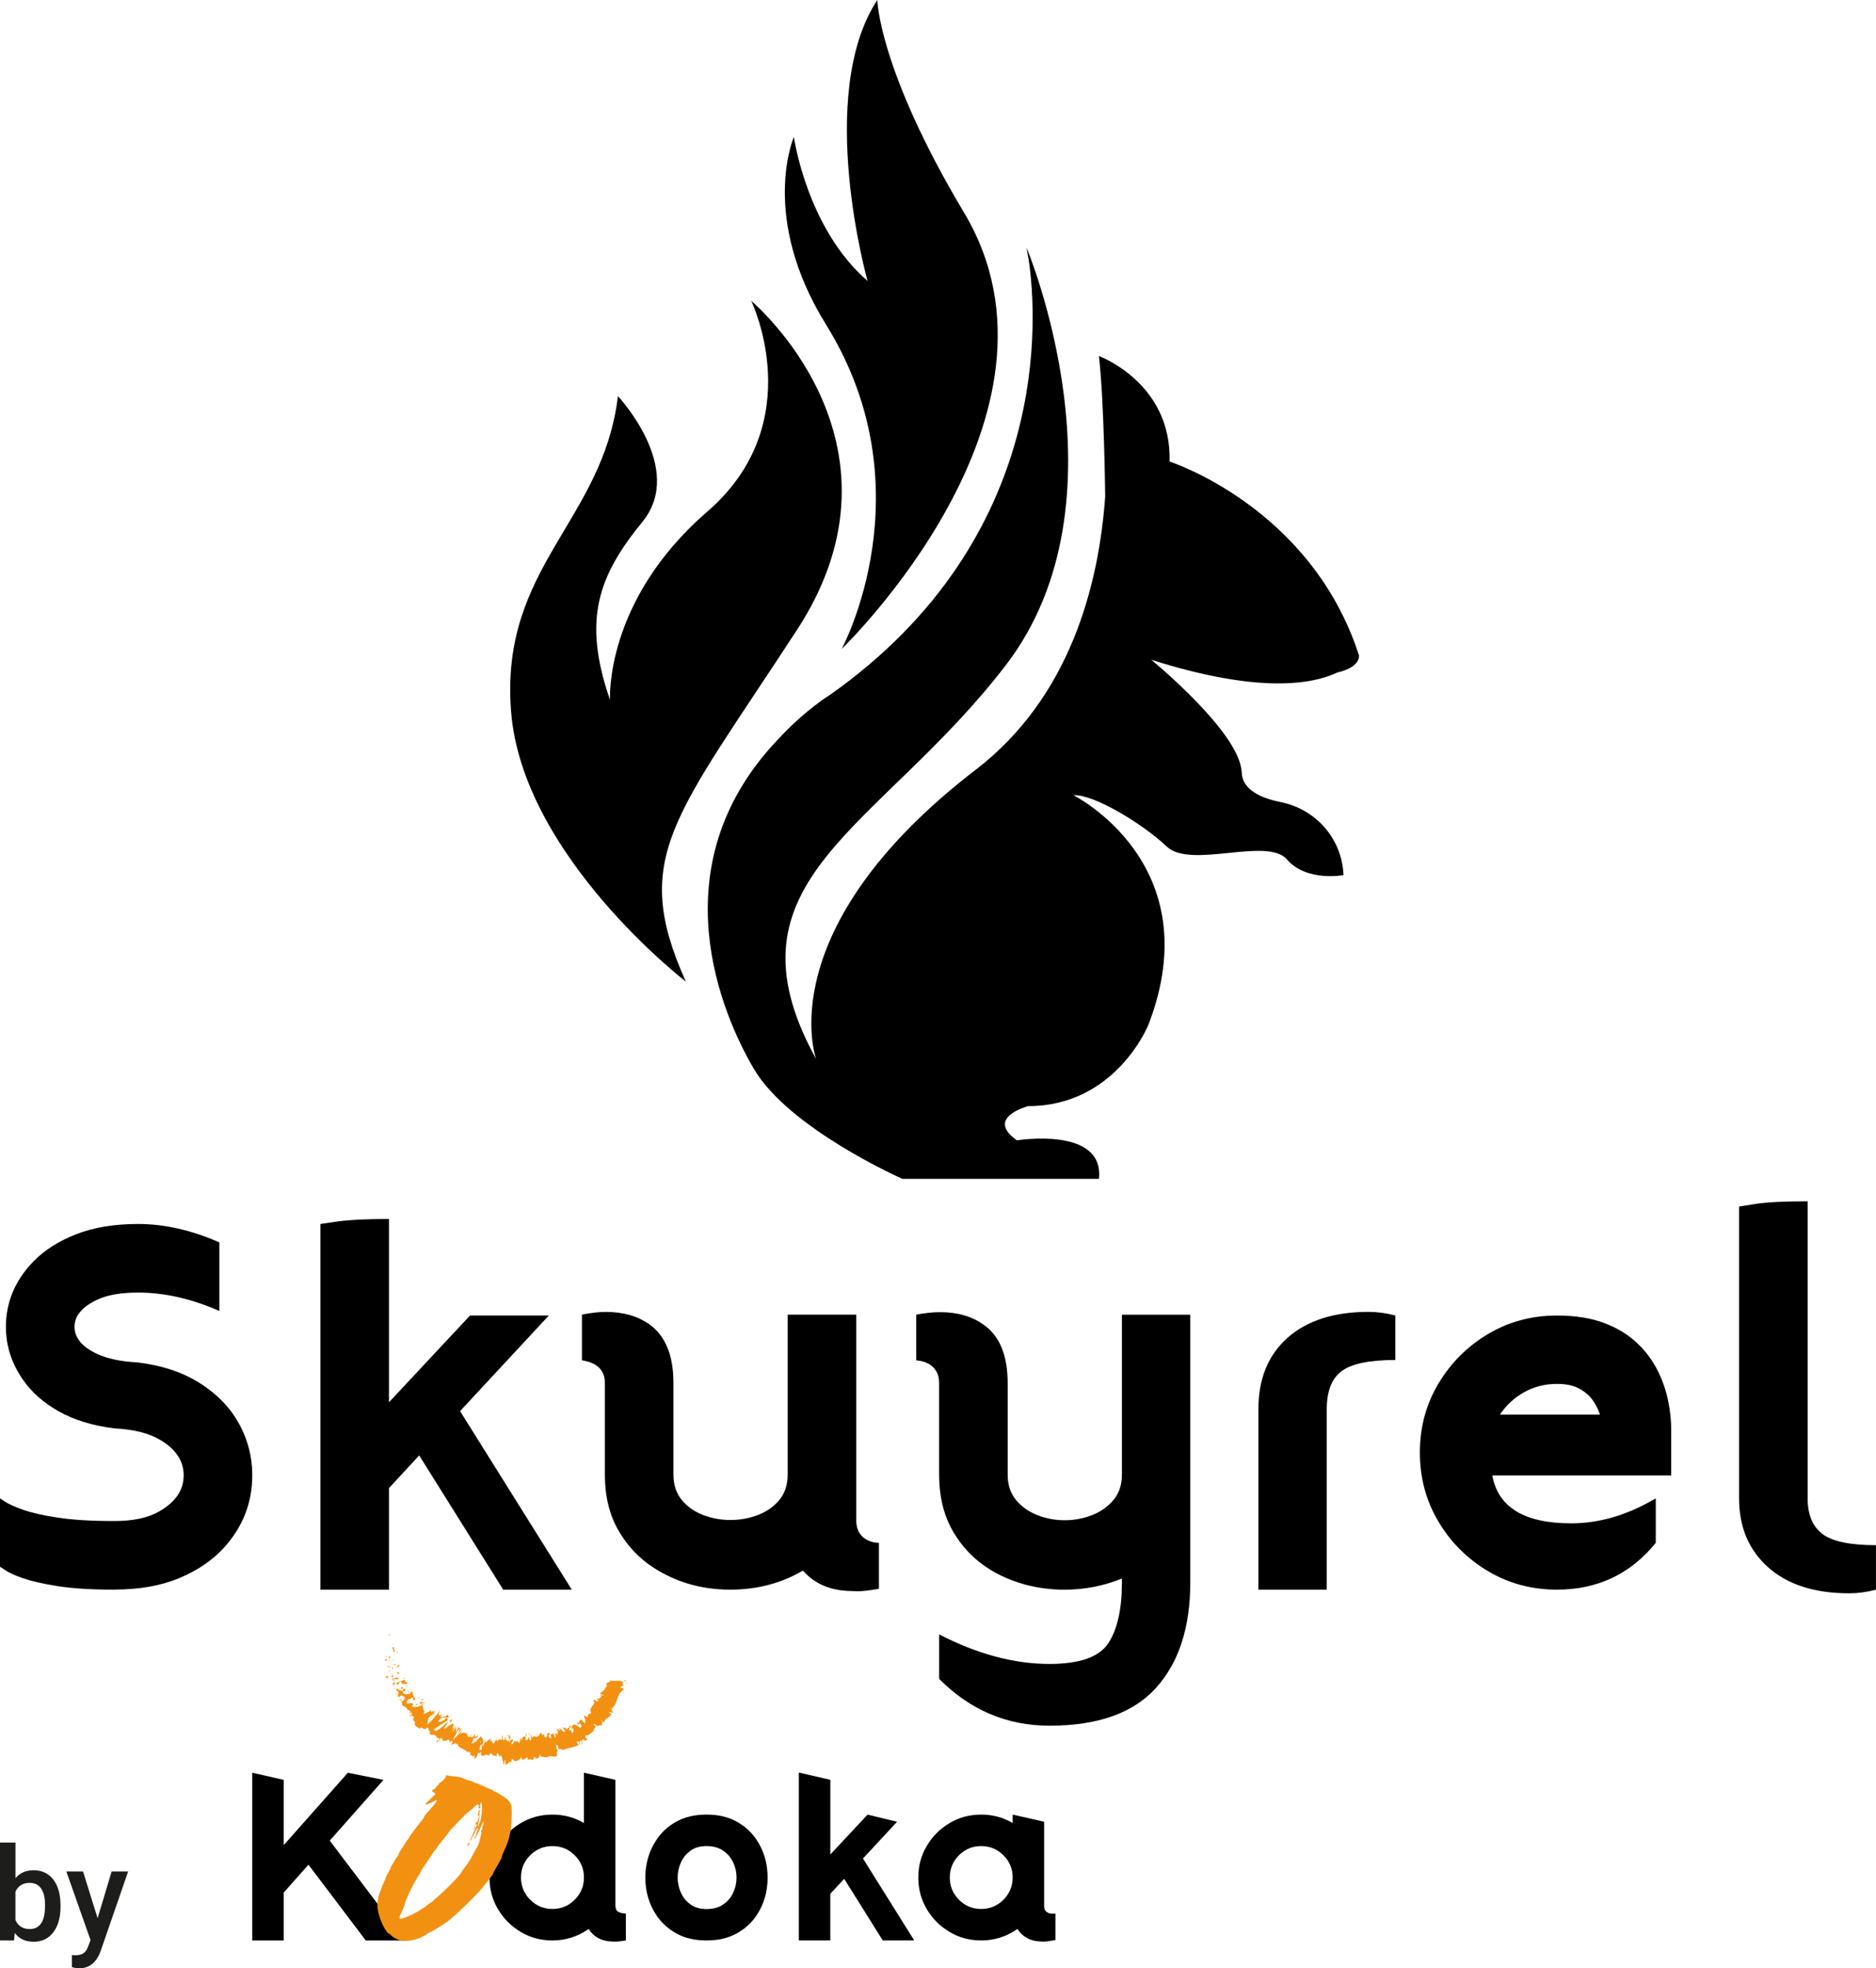
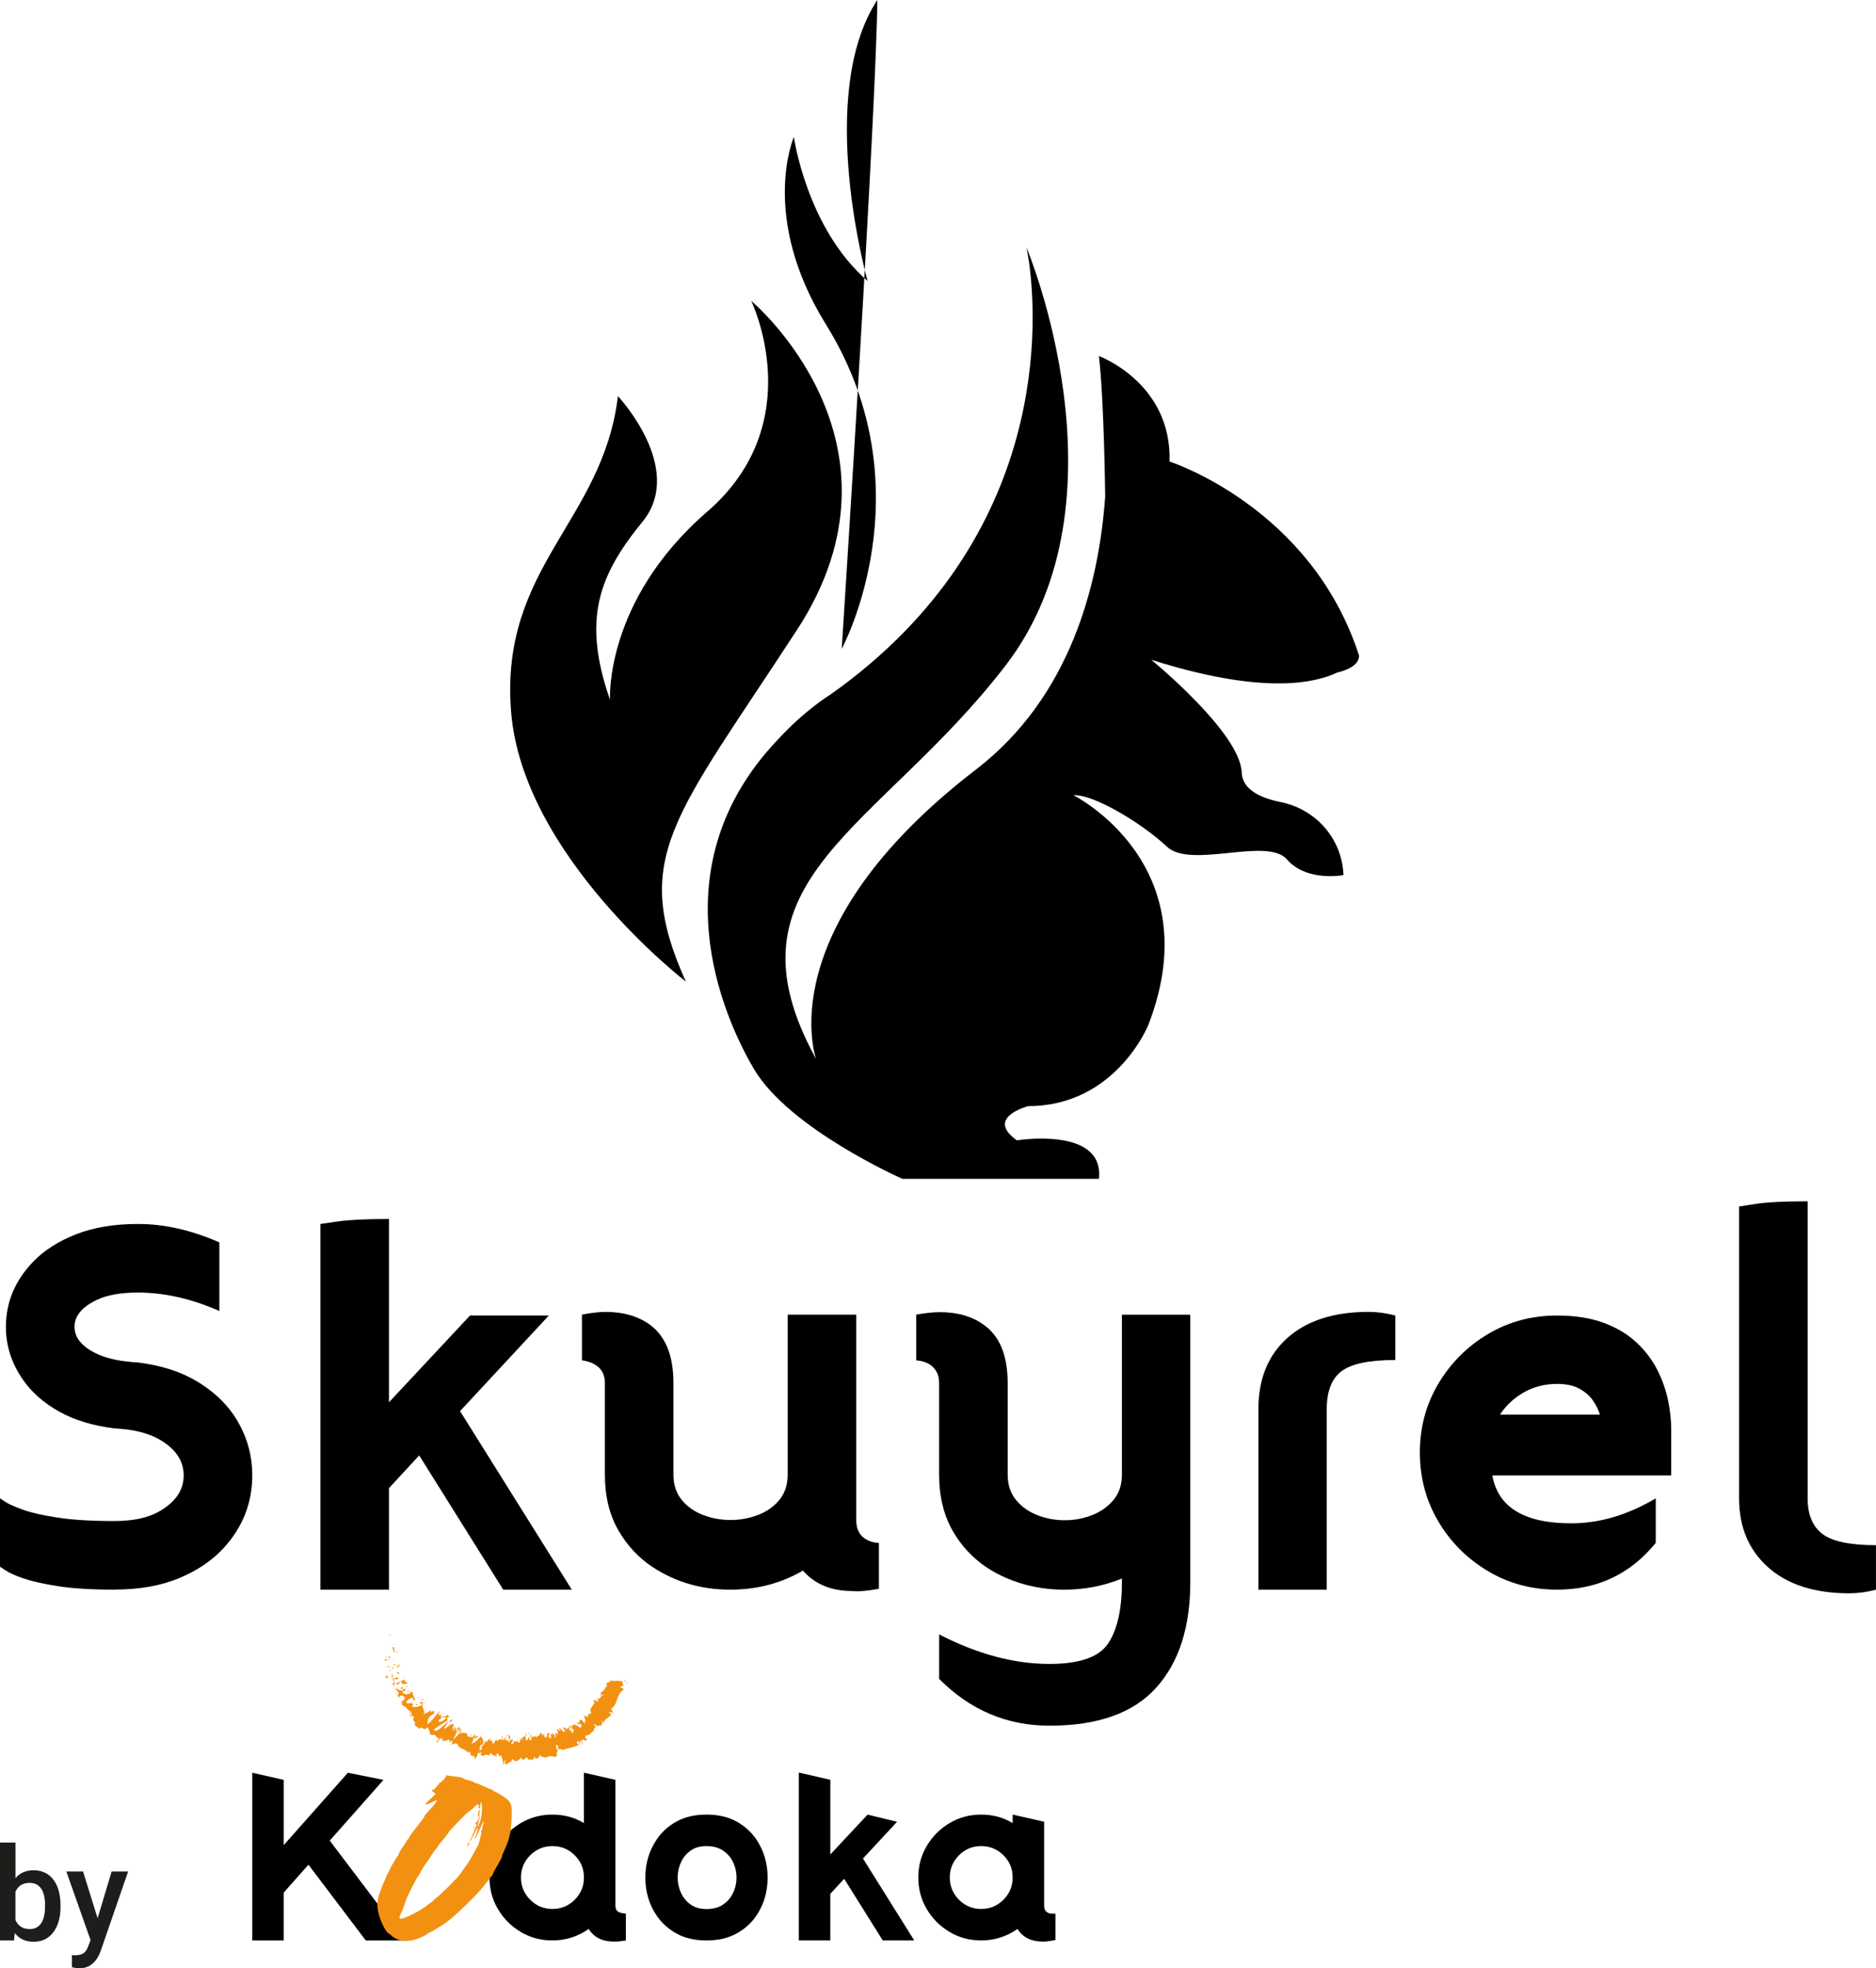
<svg xmlns="http://www.w3.org/2000/svg" id="Calque_1" data-name="Calque 1" viewBox="0 0 539.28 565.68">
  <defs>
    <style>
      .cls-1 {
        fill: #1d1d1b;
      }

      .cls-2 {
        fill: #f29111;
      }
    </style>
  </defs>
  <g>
    <g>
      <path d="M384.55,193.24s0,0,0,0c0,0,6.24-1.23,6.12-4.85-13.78-42.7-54.46-55.74-54.46-55.74.63-22.68-20.32-30.33-20.32-30.33,1.51,12.56,1.81,40.44,1.81,40.44v-.04c-1.84,25.61-10.16,57.71-37.17,78.46-59.74,45.9-45.92,83.2-45.92,83.2-28.45-51.64,17.88-65.58,54.46-113.12,36.58-47.54,6.03-120.08,6.03-120.08.22,1.2.42,2.38.62,3.55,2.3,15.62,7.18,79.48-56.97,124.86,0,0-7.25,4.36-15.16,12.97-34.73,36.49-15.91,79.34-6.85,94.68,10.16,17.21,42.67,31.56,42.67,31.56h56.49c1.63-15.16-23.57-11.07-23.57-11.07-9.35-6.56,3.25-9.84,3.25-9.84,25.2,0,34.54-23.36,34.54-23.36,17.88-46.31-21.54-65.98-21.54-65.98,5.69-.41,19.91,8.2,26.82,14.75s28.85-2.87,34.54,3.69c5.69,6.56,16.26,4.51,16.26,4.51l-.03-.54c-.62-10.19-8.09-18.45-18.02-20.44-5.86-1.18-11.03-3.61-11.21-8.53-.41-11.48-26.01-32.38-26.01-32.38,30.79,9.77,46.24,7.14,53.61,3.62Z" />
      <path d="M229.13,181c35.22-54.1-13.19-94.54-13.19-94.54,0,0,17.05,34.91-12.63,60.59-29.68,25.68-27.95,54.1-27.95,54.1-8.13-23.36-3.12-35.93,9.35-51.23,12.46-15.3-7.08-36.07-7.08-36.07-4.33,36.07-33.97,49.04-30.72,90.58s50.24,77.67,50.24,77.67c-16.09-35.78-3.25-47,31.97-101.1Z" />
-       <path d="M241.97,186.48s69.92-67.27,35.14-125.41C252.6,20.08,252.19,0,252.19,0c-17.88,27.32-2.8,80.74-2.8,80.74-17.52-15.16-21.18-41.39-21.18-41.39,0,0-10.01,22.93,9.26,53.96,29.35,47.27,4.5,93.17,4.5,93.17Z" />
+       <path d="M241.97,186.48C252.6,20.08,252.19,0,252.19,0c-17.88,27.32-2.8,80.74-2.8,80.74-17.52-15.16-21.18-41.39-21.18-41.39,0,0-10.01,22.93,9.26,53.96,29.35,47.27,4.5,93.17,4.5,93.17Z" />
    </g>
    <g>
      <path d="M32.83,456.86c-6.57,0-11.99-.34-16.25-1.01-4.26-.67-7.6-1.44-10.02-2.28-2.41-.85-4.1-1.62-5.06-2.32l-1.5-.98v-19.65l1.5.98c.96.65,2.64,1.41,5.06,2.28,2.41.87,5.75,1.63,10.02,2.28,4.26.65,9.68.98,16.25.98,5.35,0,9.62-.89,12.79-2.68,4.79-2.7,7.18-6.18,7.18-10.44s-2.39-7.75-7.18-10.44c-3.18-1.78-7.44-2.81-12.79-3.07-6.22-.78-11.52-2.4-15.89-4.86-4.37-2.46-7.8-5.47-10.28-9.04-3.31-4.7-4.96-9.79-4.96-15.27,0-7.09,2.63-13.36,7.9-18.8,3.13-3.22,7.21-5.82,12.24-7.8,5.03-1.98,10.98-2.97,17.85-2.97,7.57,0,15.36,1.76,23.37,5.29v19.71c-8.01-3.52-15.8-5.29-23.37-5.29-4.87,0-8.77.67-11.68,2.02-4.39,2.05-6.59,4.66-6.59,7.83s2.2,5.79,6.59,7.83c2.92,1.35,6.81,2.15,11.68,2.41,6.57.83,12.15,2.6,16.74,5.32,4.59,2.72,8.21,6.04,10.87,9.95,3.48,5.27,5.22,10.99,5.22,17.17,0,7.88-2.72,14.82-8.16,20.82-3.31,3.61-7.58,6.52-12.83,8.71-5.24,2.2-11.48,3.3-18.7,3.3Z" />
      <path d="M164.36,456.86h-19.71l-24.15-38.58-8.68,9.4v29.18h-19.71v-105.09l4.89-.72c3.31-.48,8.25-.72,14.82-.72v52.67l23.3-24.93h22.65l-25.52,27.48,32.11,51.3Z" />
      <path d="M246.27,457.32l-1.7-.07c-5.83-.09-10.42-2.05-13.77-5.87-6.22,3.66-13.18,5.48-20.89,5.48-8.18,0-15.54-2.11-22.06-6.33-4.18-2.7-7.55-6.29-10.12-10.77-2.57-4.48-3.85-9.81-3.85-15.99v-26.3c0-3.66-2.2-5.83-6.59-6.53v-13.12c2.61-.52,4.89-.78,6.85-.78,5.05,0,9.27,1.22,12.66,3.66,4.53,3.31,6.79,8.9,6.79,16.78v26.3c0,2.92.79,5.34,2.38,7.28,1.59,1.94,3.63,3.38,6.14,4.34,2.5.96,5.12,1.44,7.87,1.44s5.37-.48,7.9-1.44c2.52-.96,4.58-2.4,6.17-4.34,1.59-1.94,2.38-4.36,2.38-7.28v-45.95h19.71v59.07c0,3.13,1.41,5.18,4.24,6.14.65.22,1.41.35,2.28.39v13.18c-2.65.48-4.79.72-6.4.72Z" />
      <path d="M342.16,454.77c0,12.92-3.27,23.02-9.82,30.29-6.55,7.27-16.76,10.9-30.65,10.9-12.23,0-22.8-4.48-31.72-13.45v-12.79c10.97,5.66,21.54,8.49,31.72,8.49,8.7,0,14.35-2,16.94-6,2.59-4,3.88-9.81,3.88-17.43v-1.11c-5.27,2.13-10.79,3.2-16.58,3.2-3.79,0-7.51-.48-11.16-1.44-9.97-2.74-17.12-8.25-21.48-16.51-2.22-4.31-3.33-9.35-3.33-15.14v-26.24c0-1.35-.24-2.44-.72-3.26-1.04-1.96-3-3.07-5.87-3.33v-13.12c2.61-.48,4.89-.72,6.85-.72,5.05,0,9.25,1.22,12.6,3.66,4.57,3.22,6.85,8.81,6.85,16.78v26.24c0,2.92.79,5.34,2.38,7.28,1.59,1.94,3.63,3.39,6.14,4.37,2.5.98,5.12,1.47,7.87,1.47s5.36-.49,7.87-1.47c2.5-.98,4.56-2.44,6.17-4.37,1.61-1.94,2.41-4.36,2.41-7.28v-45.95h19.65v76.96Z" />
      <path d="M381.39,456.86h-19.65v-51.83c0-8.75,2.8-15.6,8.39-20.56,5.59-4.96,13.35-7.44,23.27-7.44,2.52,0,5.09.35,7.7,1.04v12.79c-7.44,0-12.59,1.07-15.44,3.2-2.85,2.13-4.27,5.79-4.27,10.97v51.83Z" />
      <path d="M451.69,437.8c8.09,0,16.19-2.39,24.28-7.18v12.79c-7.27,8.96-16.73,13.45-28.39,13.45-7.27,0-13.88-1.77-19.84-5.32-5.96-3.55-10.72-8.3-14.26-14.26-3.55-5.96-5.32-12.58-5.32-19.84s1.77-13.82,5.32-19.78c3.55-5.96,8.3-10.71,14.26-14.26,5.96-3.55,12.57-5.32,19.84-5.32,5.22,0,9.71.71,13.48,2.12,3.76,1.41,6.9,3.3,9.4,5.65,2.5,2.35,4.48,4.96,5.94,7.83,1.46,2.87,2.49,5.8,3.1,8.78.61,2.98.91,5.8.91,8.45v13.12h-51.43c1.65,9.18,9.22,13.77,22.71,13.77ZM459.91,406.54c-.39-1.31-1.04-2.63-1.96-3.98-.91-1.35-2.21-2.49-3.88-3.43-1.68-.94-3.84-1.4-6.49-1.4-3.44,0-6.58.79-9.43,2.38-2.85,1.59-5.17,3.73-6.95,6.43h28.72Z" />
      <path d="M531.58,457.91c-9.92,0-17.68-2.48-23.27-7.44-5.59-4.96-8.39-11.58-8.39-19.84v-83.88l4.96-.78c3.26-.48,8.18-.72,14.75-.72v85.38c0,4.66,1.41,8.06,4.24,10.22,2.83,2.15,7.96,3.23,15.4,3.23v12.79c-2.61.7-5.18,1.04-7.7,1.04Z" />
    </g>
  </g>
  <g>
    <g>
      <path class="cls-2" d="M112.26,469.96c.07-.14-.5-.2-.59-.24.08.28.74.26.59.24Z" />
      <polygon class="cls-2" points="113.21 472.6 112.98 472.54 113.51 472.94 113.21 472.6" />
      <path class="cls-2" d="M113.09,474.87c.96-.2-.14-.82.22-1.22l.22-.05-.78-.23c.11.51.58,1.16.33,1.5Z" />
      <path class="cls-2" d="M111.01,476.18c.38-.1.34.27.11-.31-.04.03-.06.04-.1.06,0,.05,0,.13-.01.25Z" />
      <path class="cls-2" d="M111.02,475.93c-.03-.26-.32.18,0,0h0Z" />
      <path class="cls-2" d="M111.31,477.1l-.36-.31c-.22.09-.25.4-.42.3.21.34.43.24.78.02Z" />
      <path class="cls-2" d="M112.04,477.35l-.16-.16c-.09.04-.12.09.16.16Z" />
      <path class="cls-2" d="M111.56,476.85l.33.34c.15-.06.47-.09-.12-.16.29,0,0-.04-.21-.18Z" />
      <path class="cls-2" d="M111.69,476.64c.2-.2.32-.44.68-.14-.18-.61-.86-.5-.68.14Z" />
      <path class="cls-2" d="M114.1,474.98l.28-.23-.33-.2c.16.1-.26.44.05.42Z" />
      <path class="cls-2" d="M111.05,479.26c.21-.01.53-.2.79-.26l-.27-.21c-.12.15-.22.41-.52.47Z" />
      <path class="cls-2" d="M111.84,479c.13.1.27.21.41.3-.02-.32-.18-.36-.41-.3Z" />
      <path class="cls-2" d="M113.13,477.31c-.26-.17-.53-.34-.79-.52.27.22.54.42.81.63l-.02-.11Z" />
      <polygon class="cls-2" points="111.29 480.69 110.78 480.57 111.56 480.8 111.29 480.69" />
      <path class="cls-2" d="M111.59,481.6c-.42-.06-.6.37-.88.27.13.24.52.38.86.49-.22-.16-.23-.4.02-.76Z" />
      <path class="cls-2" d="M112.1,482.56c-.12-.07-.32-.13-.52-.2.12.09.28.16.52.2Z" />
      <path class="cls-2" d="M112.27,479.93c-.12.05-.43.17-.53.4l.55-.26s-.01-.09-.02-.14Z" />
      <path class="cls-2" d="M112.3,480.07h-.02c.02.16.02.27.03.32,0-.04,0-.14,0-.32Z" />
      <path class="cls-2" d="M112.26,479.89s0,.02,0,.04c.05-.02.07-.04,0-.04Z" />
      <path class="cls-2" d="M112.71,478.28c.35.17.75.53,1.19.06-.41-.09-.66.19-1.19-.06Z" />
      <path class="cls-2" d="M112.95,479.59l.06-.39c-.15.03-.36.14-.54.06l.48.33Z" />
      <polygon class="cls-2" points="113.16 479.74 112.95 479.59 112.93 479.74 113.16 479.74" />
      <path class="cls-2" d="M112.45,481.77c.29.1.34.27.45.46.04-.24.06-.48,0-.69-.18.02-.53,0-.45.23Z" />
      <path class="cls-2" d="M112.42,480.93s.03.02.04.03c.04-.03.05-.05-.04-.03Z" />
      <path class="cls-2" d="M113.51,484.14s.06-.04.09-.07c-.03,0-.06.02-.1.03v.04Z" />
      <path class="cls-2" d="M113,481.48c.07-.19-.09-.25-.29-.3.09.11.15.22.19.36.08,0,.14-.02.1-.06Z" />
      <path class="cls-2" d="M112.53,483.04c.09-.12.16-.24.22-.37-.15.13-.38.38-.22.37Z" />
      <path class="cls-2" d="M112.31,481.05s-.02-.01-.03-.02c-.11.08-.05.06.03.02Z" />
      <path class="cls-2" d="M112.31,481.05c.1.06.26.1.4.13-.07-.09-.15-.16-.25-.22-.04.03-.09.06-.14.09Z" />
      <path class="cls-2" d="M117.22,483.38c-.51.17-1.12-.02-.68-.53-.49-.17-2.11.59-2.94,1.23.23-.07.43-.14.86.1.23-.23.38-.99.94-.87.42.34-.05.42-.24.74.56-.41,1.12.2,2.01-.26-.16-.07-.31-.15-.46-.24.14-.06.42-.02.51-.17Z" />
      <path class="cls-2" d="M113.42,483.38l-.11-.13c-.04.2-.21.39-.52.75.34.16.55.14.72.1-.06-.25-.13-.49-.18-.75l.09.03Z" />
      <path class="cls-2" d="M113.1,482.59c.6-.05.94.22,1.49-.18-.16-.4-.56-.15-.88-.33.35.65-.38-.11-.54.49-.14-.11-.21-.23-.26-.34-.03.15-.08.29-.15.44.01-.01.02-.02.03-.03h0s0,0,0,0c.06-.05.1-.07.07-.03,0,0,.01,0,.02.01.08-.02.15-.03.22-.03-.05.24-.14.08-.22.03-.03,0-.06,0-.09.02,0,0,0,0,0,0l.52.62c.03-.17-.04-.36-.21-.67Z" />
      <path class="cls-2" d="M115.2,478.52s-.09.03-.13.04c.08.03.13.04.13-.04Z" />
      <path class="cls-2" d="M114.9,478.84c-.09-.03-.33-.04-.3-.2.16-.16.28-.04.47-.08-.17-.07-.46-.27-.7.07l.09.04c-.16.3-.81.78-.9.75.51-.17.86-.31,1.34-.57Z" />
      <path class="cls-2" d="M114.08,480.64l.42.5.43-.41-.29.09c.04-.34-.31-.19-.55-.18Z" />
      <polygon class="cls-2" points="113.26 484.31 112.65 484.44 113.6 484.48 113.26 484.31" />
      <polygon class="cls-2" points="113.61 485.04 113.09 485.21 113.48 485.29 113.61 485.04" />
      <path class="cls-2" d="M148.89,500.21l.14-.16c-.07.05-.11.1-.14.16Z" />
      <path class="cls-2" d="M147.84,500.17l-.03.27c.05-.15.07-.26.03-.27Z" />
      <path class="cls-2" d="M125.7,499.91c-.08.56-.27,1.38.04.86l.27-.54c-.21-.01-.29-.15-.31-.32Z" />
      <path class="cls-2" d="M138.45,502.01c0-.06-.01-.13-.02-.19-.11.18-.21.35-.31.51.1-.1.21-.2.32-.32Z" />
      <path class="cls-2" d="M139.25,499.68l.18.44c-.03-.15-.09-.29-.18-.44Z" />
      <path class="cls-2" d="M154.46,498.93l.03-.63c-.25.06-.08.33-.03.63Z" />
      <path class="cls-2" d="M117.76,492.03c-.05.32-.02.52.05.66.1-.43.39-.9-.05-.66Z" />
      <path class="cls-2" d="M148.55,506.5c.11-.11.15-.23.14-.36-.11.1-.17.22-.14.36Z" />
      <path class="cls-2" d="M118.22,493.21c.02-.07.02-.12.03-.18-.18-.07-.34-.15-.43-.34-.08.31-.06.6.4.52Z" />
      <path class="cls-2" d="M171.05,488.55s.05,0,.08,0c-.07-.05-.08-.03-.08,0Z" />
      <path class="cls-2" d="M179.12,484.94c.02.08-.02.2-.04.31.05-.04.08-.13.04-.31Z" />
      <path class="cls-2" d="M114.72,488.09c-.12-.13-.07,0,0,0h0Z" />
      <path class="cls-2" d="M116.46,486.32c.07,0,.16-.01.29-.07-.13.05-.22.07-.29.07Z" />
      <path class="cls-2" d="M122.06,492.05s0,0,0,.01c.06-.11.05-.09,0-.01Z" />
      <path class="cls-2" d="M114.84,487.74c-.04.09-.06.18-.06.27.02-.05.04-.14.06-.27Z" />
      <path class="cls-2" d="M114.61,487.9c0-.07,0-.11-.01-.16-.1.03-.14.07.01.16Z" />
      <path class="cls-2" d="M114.87,488.29c-.06-.08-.07-.17-.08-.27-.02.05-.04.08-.06.08.03.04.08.1.14.19Z" />
      <path class="cls-2" d="M164.22,497.31s.03.02.06.03c0-.28-.04-.22-.06-.03Z" />
      <path class="cls-2" d="M132.29,496.75s-.02.01-.03.02c0,0,0,.02,0,.03l.02-.05Z" />
      <path class="cls-2" d="M132.93,496.58c-.53.56-.6.42-.67.21l-.66,1.58c.45-.6.89-1.19,1.32-1.8Z" />
      <path class="cls-2" d="M151.39,499.87l-.39-.5c.32-.91.62-.63.24-1.35.08.92-.24,1-.56,1.08-.32.08-.64.14-.61,1.07l-.25-.38c.07.01.07-.09.13-.08-.48-.87-.26,1.36-.85,1.12-.21-.13-.35-.41-.22-.63l-.44.46c-.13-.04-.1-.36.03-.32l-.68.15v-.05c-.09.29-.32.74-.44.93-.17-.27.09-.19.05-.43l-.4.43c-.14-.49.19-.94.45-.86-.3-1.87-.33.45-1.04-.66l.36-.22c-.18-1.07-.46-.68-.79-1.37.05.36.68,1.7.25,2.14-.11-.14-.25-.23-.5.13.04-.66-.18-.51-.45-.5l.09-.87c-.3.23-.32.67-.53,1.05-.32-.11-.31-.8-.31-1.38-.48-.2.23,1.12-.4,1.21-.39-.39-.73-.05-1.32.37-.25-.35.14-.52.07-.78l-.38.64c-.06-.03,0-.24.02-.34-.27.23-.16.86-.57,1.03-.13.46-.26.09-.42-.28-.16-.38-.36-.75-.69-.26-.06-.27.17-.51.2-.85-.75.57-.62.41-1.34,1.22l-.28-.67c.15.72-.44,1.37-.98,1.88.03.34.06.63.09.78l-.72.3c-.03-.16.11-.43.31-.76-.06.06-.12.12-.17.17-.12-.38.13-.82.41-1.25.02.19.04.38.06.57.29-.47.57-1.01.67-1.51-.06.09-.15.15-.24.18.07-.13.13-.25.14-.34,0-.09-.1.08-.25.27l.14-.97-.14.36-.53-.8c-.39.39-.82.9-1.27,1.31-.45.41-.92.73-1.41.77.45-.6.45-1.08.75-1.87-.08.92.75-.14,1.09.18-.19-.16,0-.53.09-.64-.33.17-.66.34-.99.51.25-.65.02-.54-.07-.88-.17.67-.38.83-.62.86-.23.02-.47-.08-.7.05.15-.43.4-.84.71-.59,0-1.11-1.11,1.28-1.18.31.09.03.11.11.24-.09-.18.15-.37.09-.48-.04-.1-.13-.12-.34.01-.5l.09.03c-.25-.21-.68-.4-1.12-.43-.44-.03-.89.1-1.2.6.06-.14.71-1.21.85-1.4-.91.99-1.87,1.98-2.86,2.92.56-.83,1.38-3.1,2.1-3.34-.06-.2-.13-.43-.58-.28.01.17-.48,1.39-.65,1.39.21-1.16.05-.65.13-1.7.02.26-.92,1.53-1.11,1.35.15-.18.78-1.33.94-1.43-.43.33-.87.66-1.31.99.28-.15.71-1.09.83-1.53-.11.29-.42-.29-.63-.25l.02.43c-.43-.55-1.76,1.42-2.3.95.26-.21,1.29-1.48,1.13-1.83-.29.28-.99.94-1.73,1.54-.74.6-1.54,1.12-1.99,1.16l.18-.43c-.24.03-.48.05-.72.08.5-.36,1.3-.88,2.1-1.41.79-.52,1.56-1.03,2.01-1.29.01-.44.26-.47-.06-.66.15-.41.54-.39.64-.35l-.5-.72c-.54.75-1.07.31-1.53.93.44-.04.88-.09,1.32-.16-.26.37-.77.81-1.27,1.08-.5.27-.98.36-1.18.09.11-.38,1.14-1.18,1.32-1.43-.26.19-.84.09-.74-.12l.52-.21c-.03-.47-1.22.55-.95-.38-.07-.14.49-1.15.11-.77-.55.91-2.7,3.35-3.37,3.8,0-.05.01-.37.06-.75.05-.38.14-.81.25-1.06.4-.76,1.64-1.13,1.98-1.79-.18.17-.49.3-.6.33.04-.26.59-.51.28-.66-.7.62-.42-.53-.67.44-.42-.04-.11-.38-.39-.63-.35.51-1.74,1.14-2.18,1.05.19-.14.37-.41.45-.53-.4-.59-.31-1.15-.71-1.65.14-.19.17-.6.57-.74-.18.03-.49.15-.62.01.42-.78.36.27.96-.54-.44.31-.89.06-1.34.03-.63.56.27.62.7.63-.9.71-2.18,1.05-3.04.75-.56-.32.47-.63.28-.62-.43-.98-2.2.33-1.99-.9.44-.69,1.25-.76,1.66-1.11.47.24-.03.84.15,1.09l.09-.51c.28,0,.59.15.51.39.39-.59-.83-1.54-.65-2.53-.28,0-.63-.1-.83.14l.21.17c-.41.49-.96-.04-1.04.38-.54-.11-1.29-.19-1.22-.8l.72-.44c-.22.11-.31.51-.02.52-.43-.04.69-1.16-.39-.91-.13.19-.26.37-.38.56-.54-.14-1.53-.23-1.47-.76-.68.51.13.06-.63.75.99-.74.44,1.14,1.4.19-.87.78-.18.73-.84,1.56.24-.14.4-.38.46.04.08-.02.19-.03.26-.03,0,.01,0,.02,0,.03,0-.01.01-.02.02-.03.04,0,.05,0,0-.01.07-.14.16-.27.29-.37.64-.11.92.43,1.31.46,0,.26-.32.07-.52.32l.58.03c-.52.32-.59,1.04-1.17.74.07.15.14.3.22.45-.14.42-.04.85.31.93.01.28.89.14.37.23.24.15.5.29.75.44l-.12.09c.19.34.61.53.96.77.34.25.59.57.42,1.27.29.1.6.18.74.62l-.35.41c.35.14.26,1.11.77.85-.41.61-.18.97.17,1.25.36.26.84.44.97.74l.5-.48c.25.32.68.42,1.23.55l.39-.47c.32-.05.44.21.56.53.12.31.23.69.51.88-.18.15-.27,0-.28-.19-.13.78.35.88.86.88.51.01,1.03-.03,1.02.59.27-.07.34.06.35.26-.01,0-.03,0-.06,0,.01.02.03.03.06.05,0,.13,0,.28.02.41.02-.17.03-.31.02-.39.12.07.34.13.59.11l-.3.59s.03.01.05.01c.03.32.31-.17.5-.64.14-.03.29-.09.44-.18-.45.98.64-.02.21,1.06.41-.39,1.09.2,1.77-.76-.07.13-.06.22-.16.18.12.22.25.45.58.26l-.33.77c.33-.25.65-.49.97-.74,0,.59-.02.91-.59,1.33,1.1-.53.7-.06,1.67-.66l-.27.47c.2.08.82-.41.74.04,0,.56.52.84,1.14,1.16.63.28,1.34.61,1.76,1.26.32-1.58.3.87.77-.28-.06.38.04.64-.26.88.72-.13.74.88,1.48.02-.04.38-.3.49-.3.72.07-.06.29-.25.29-.02,0,.23-.18.27-.33.4.66.14,1.05-.96,1.39-1.99.17.59.35.55.76-.08.01.37.1.78-.32.8.2.1,1.21.86,1.43,0,.02.23.29.13.37.04.48.16.5.24,1,.26l-.11-.17c.39-.99.44-.15.85-.21l-.03.1c.76.9.43-.29,1.18.7l.05-.65c.14-.69.3-.46.51-.12.2.34.46.81.75.57l-.14-.4c.17-.22.3.28.45.86.14.58.29,1.23.43,1.33.05.13-.12.19-.22.27.71.89.18-.85.76-1,.07.47-.23,1.16.16,1.28.08.2.4-.16.73-.46.34-.3.71-.53.96-.08-.11-.36-.21-.72.06-.98.39-.1,1.09,1.35,1.44.23.05.1.07.19.08.28.31-.28.99-.51,1.14-1.13.19,1.12.67.83,1.08.5.42-.34.78-.69.88.35.31-.07.62-.13.93-.21v.21c.63.05.77-.47.9-.99.16.12.09.33.09.44.93.28,1.03.16,1.54-.99l.21.65c.06-.21.42-.02.86.1.44.12.97.17,1.29-.33.01.08.03.21-.02.32.37-.52,1.07-.2,1.64-.13.57.09,1.02,0,.79-1.22l.39-.79c-.83.1-.25-1.05-.71-1.32.23-.24,1.01.42.7.67l-.1-.09c.32,1.26,1.11.07,1.41.88.37-.18.76-.3,1.16-.41.39-.12.79-.22,1.19-.32.41-.09.8-.21,1.18-.33.39-.12.76-.27,1.11-.47l-.66-.77.49-.23c.24.13.57.57.22.73.47.38.31-.74.2-.93.43-.03.52.25.54.54.01.28-.07.55.04.5.08-.08.16-.15.23-.23l-.12-.06c0-.49-.22-.86.19-1.08.36,0,.47.43.59.39.04.06.09.06.17-.08.21-.1.41-.22.62-.33l-.68-.48c.02-.5.53-.35-.24-.88.58.42,1.18.16,1.65-.24.48-.38.86-.85,1.1-.79-.07-.72.24-.97.66-1.28-.2-.03-.87-.62-.5-.84,1.17,1.41,1.13,0,2.33.63-.86-.35.7-1.11-.57-1.55.36-.18.53.44,1.05.5.03-.57.41-.88.88-1.19.46-.3.97-.64,1.2-1.16-.19-.15-.6-.21-.76-.6.44.06.88.12,1.32.16.02-.26-1.06-.91-.14-.81-.2-.06-.51-.15-.49-.31.54-.3.87-.75,1.14-1.23.25-.49.42-1.04.6-1.56.16-.54.37-1.05.68-1.53.3-.48.77-.91,1.44-1.31-.53.16-.52-.05-.47-.28-.15.11-.57-.17-.89-.23.37-.21.75-.42,1.13-.65-.84-.38.16-.99-.66-1.27l.09.31c-.46-.3-1.04-.28-1.66-.26-.62.03-1.29.06-1.92-.12.53.32.04.46-.39.62-.43.16-.79.34-.09.88-.3.04-.36-.23-.68-.26.49.31.53.53.18.76l-.12-.08c-.05.23-.12.42-.22.58-.11.16-.24.29-.38.42-.14.13-.3.25-.47.39-.17.14-.37.29-.56.48l.62.21c-.18.17-.38.12-.57.14.76.67.33-.54,1.2.14-.67-.15-.83.21-1.04.54-.21.32-.44.63-1.13.33-.18.29.7.3.51.59l-.4-.13.4.35c-.2.15-.69-.03-.98-.21.06-.02,0-.18,0-.24-.56-.02-.28.76-.48.75.13-.04.26-.08.39-.13-.1.49-.43.89-.73,1.31-.31.41-.55.86-.56,1.47l.28.15c-.06.91-.61.21-.98.94l-.03-.07c.11.32.07.58-.11.71-.11-.4-.74-.24-.84-.7-.14.96.06.59.44,1.79l-.43-.3c.17.46.33.66.09,1.02-.03-.54-.7-.43-.79-1.1-.67-.16-.72.24-.78.56-.06.33-.13.56-.77.03.53,1.35,1.05.19,1.06.56.43.25.38,1.02.08,1.07-.12.07-.48-.22-.87-.48-.39-.26-.81-.49-1.07-.3.06-.03,0-.12.06-.15-.4-.16-.13.67-.7.35.32.81-.35.17.18,1.11.14-.17.26-.36.38-.54-.12.43.25,1.68-.58,1.46-.07-.21-.07-.55-.05-.75-.31-.19-.17.35-.49.16-.51-.96.52-.59.39-1.48-.39-.29-.17,1.02-.63-.07.28.7.11.75-.09.76-.2.02-.44,0-.36.6l-.29-.58c-.01.12,0,.46-.11.51l-.2-.85c.03.8-.88-.23-1,.26.61-.34.5.62.98.9-.4,1.2-1.23-1.28-1.94-.58.08-.14.61.14.55.5-.23-.04-.55-.15-.79-.43-.53.37.36.57.27,1.04-.52-.64-.17.42-.34.77l-.25-.61c-.85-.1.33,1.36-.51,1.13l-.06-.95-.25.34-.2-.73c-.16.65-.32.56-.74.49.24.41.35,1.15.02,1.27-.34-.3-.07-.63-.5-.4-.02-.43-.08-.95.31-.44-.05-.21-.03-.42-.08-.63-.37-.35-.6.09-.76.14.07,0,.15.01.22.09-.12.36-.25.73-.39,1.08-.17-.21-.15-.42-.12-.63-.11.1-.12.42-.3.53-.09-.53-.25-1.06-.05-1.38l-.45.74c-.1-.21-.48-.53-.45-.75-.4-.21-.59,1.2-1.14.91,0,.11-.03.22-.11.31-.47-.04-.95-.62-1.35.2l-.44-.91c-.37.27.58,1.14-.06,1.59-.45.37-.29-.79-.49-1.03-.17.52-.5,1.54-1.03.8.13-.19.26-.06.39-.15ZM146.25,500.42c.11-.13.33-.55.38-.16-.15.75-.22.39-.38.16ZM138.01,500.56c.14-.19.22-.05.28.23-.11.02-.21-.03-.28-.23ZM116.1,489.45s.02,0,.03,0c-.08.37-.04.23-.03,0ZM116.06,488.82c-.11,0-.18.05-.25.11.16-.05.23.06.27.2.13-.12.19-.24-.02-.31ZM168,500.16l-.19-.08c.09-.29.13-.11.19.08Z" />
      <path class="cls-2" d="M139.15,499.95c0,.11-.03.24-.05.36.07-.1.1-.22.05-.36Z" />
      <path class="cls-2" d="M154.46,499.05s.01,0,.02,0c0-.04,0-.08,0-.12v.12Z" />
      <path class="cls-2" d="M125.29,491.67c0,.14-.05.26-.11.37.12-.11.18-.24.11-.37Z" />
      <path class="cls-2" d="M113.67,486.62c.1.09.21.18.32.27-.11-.15,0-.27.05-.39-.14.07-.31.23-.37.13Z" />
      <path class="cls-2" d="M116.38,482.31c-.09-.02-.04-.09-.13-.11l-.29.11c.08.19.35.25.42,0Z" />
      <path class="cls-2" d="M115.54,485.42c.5-.25.24-.37.05-.55,0,.01.02.02.02.04-.74.23-.4.38-.07.51Z" />
      <path class="cls-2" d="M115.56,484.83c-.05-.06-.1-.12-.1-.2-.3.09-.02.11.1.2Z" />
-       <path class="cls-2" d="M115.39,488.37c.07-.17-.66.27-.49.1-.68.22,1.14.3.49-.1Z" />
      <polygon class="cls-2" points="117.15 484.52 116.55 484.87 117.11 484.77 117.15 484.52" />
      <path class="cls-2" d="M117.46,486.39v-.42c-.09.06-.17.04-.25.01.08.22.07.51.25.4Z" />
      <path class="cls-2" d="M117.22,485.98c-.04-.11-.1-.21-.23-.22.03.06.12.17.23.22Z" />
      <polygon class="cls-2" points="117.53 484.9 117.44 485.05 117.51 485.31 117.53 484.9" />
      <path class="cls-2" d="M119.42,489.87c.13.07.26.15.39.22.22-.11.26-.27.1-.34-.19.02-.35-.06-.5.13Z" />
      <path class="cls-2" d="M120.31,487.84c-.07.16-.19.25-.35.43l.72-.45-.37.03Z" />
      <path class="cls-2" d="M121.09,488.65c.22-.1.86.06.55-.3-.21.11-.58-.1-.55.3Z" />
      <polygon class="cls-2" points="124.08 493.75 124 493.69 123.05 494.7 124.08 493.75" />
      <path class="cls-2" d="M130.03,494.27c-.16-.51-.57.65-.65.09-.27.21.07.46-.18.63.41-.14.41.1.83-.72Z" />
      <path class="cls-2" d="M129.2,494.99c-.07.02-.14.05-.23.1.11-.03.18-.06.23-.1Z" />
      <polygon class="cls-2" points="180.16 483.91 180.52 483.63 180.01 483.75 180.16 483.91" />
      <path class="cls-2" d="M179.29,483.05l.89.1-.74-.35c.02.08.07.24-.14.26Z" />
      <path class="cls-2" d="M145.62,498.58l-.04.21c.02.23.08.26.21.3l-.17-.51Z" />
      <polygon class="cls-2" points="149.21 499.33 149.15 499.31 149.29 500.11 149.21 499.33" />
      <path class="cls-2" d="M152.11,498.05c-.12-.02-.24.18-.36.16.24-.18.53.82.36-.16Z" />
    </g>
    <g>
      <path d="M81.57,511.52v18.75l18.43-20.79,10.24,2.05-15.45,17.46,21.72,28.7h-11.36l-16.48-21.78-7.1,8v13.78h-9.05v-48.21l9.05,2.05Z" />
      <path d="M176.91,511.52v36.09c0,1.82,1,2.17,3,2.36v7.71c-1.26.22-2.28.33-3.06.33l-1.11-.03c-2.92-.14-5.09-1.34-6.53-3.6-3.14,2.2-6.6,3.3-10.4,3.3-3.34,0-6.37-.81-9.11-2.44-2.74-1.63-4.92-3.81-6.55-6.55-1.63-2.74-2.44-5.77-2.44-9.11s.81-6.34,2.44-9.08c1.63-2.74,3.81-4.92,6.55-6.55,2.74-1.63,5.77-2.44,9.11-2.44s6.31.81,9.05,2.43v-14.47l9.05,2.05M158.81,548.63c2.5,0,4.63-.88,6.4-2.65,1.77-1.77,2.65-3.9,2.65-6.4s-.88-4.62-2.65-6.38c-1.77-1.76-3.9-2.64-6.4-2.64s-4.63.88-6.4,2.64c-1.77,1.76-2.65,3.89-2.65,6.38s.88,4.63,2.65,6.4c1.77,1.77,3.9,2.65,6.4,2.65Z" />
      <path d="M203.1,557.68c-3.36,0-6.23-.66-8.61-1.98-2.39-1.32-4.3-3.05-5.74-5.18-2.16-3.2-3.24-6.83-3.24-10.91s1.08-7.69,3.24-10.91c1.44-2.16,3.35-3.9,5.74-5.21,2.39-1.32,5.26-1.98,8.61-1.98s6.2.66,8.6,1.98c2.4,1.32,4.31,3.06,5.75,5.21,2.14,3.18,3.21,6.81,3.21,10.91s-1.07,7.73-3.21,10.91c-1.44,2.14-3.36,3.87-5.75,5.18-2.4,1.32-5.26,1.98-8.6,1.98ZM203.1,548.66c1.92,0,3.52-.44,4.79-1.32,1.28-.88,2.24-2.01,2.88-3.4.64-1.39.96-2.83.96-4.33s-.32-2.97-.96-4.34c-.64-1.38-1.6-2.51-2.88-3.39-1.28-.88-2.88-1.32-4.79-1.32s-3.37.44-4.6,1.32c-1.23.88-2.15,2.01-2.77,3.39s-.93,2.83-.93,4.34.31,2.94.93,4.33c.62,1.39,1.54,2.52,2.77,3.4,1.23.88,2.76,1.32,4.6,1.32Z" />
      <path d="M238.69,511.52v21.45l10.7-11.45,8.49,2.05-9.81,10.56,14.74,23.55h-9.05l-11.09-17.71-3.99,4.31v13.39h-9.05v-48.24l9.05,2.08" />
      <path d="M300.15,523.92v23.62c0,.24,0,.95.21,1.33.38.7,1.16,1.1,1.95,1.1h1.09v7.6c-1.28.22-2.52.44-3.28.44l-1.11-.03c-2.92-.14-5.09-1.34-6.53-3.6-3.14,2.2-6.61,3.3-10.43,3.3-3.32,0-6.34-.81-9.08-2.44-2.74-1.63-4.92-3.81-6.55-6.55-1.63-2.74-2.44-5.77-2.44-9.11s.81-6.34,2.44-9.08c1.63-2.74,3.81-4.92,6.55-6.55,2.74-1.63,5.76-2.44,9.08-2.44s6.31.81,9.05,2.43v-2.43l9.05,2.05M282.05,548.63c2.5,0,4.63-.88,6.4-2.65,1.77-1.77,2.65-3.9,2.65-6.4s-.88-4.62-2.65-6.38c-1.77-1.76-3.9-2.64-6.4-2.64s-4.62.88-6.38,2.64-2.64,3.89-2.64,6.38.88,4.63,2.64,6.4c1.76,1.77,3.88,2.65,6.38,2.65Z" />
    </g>
    <path class="cls-2" d="M126.48,512.32c.34,0,1.8-1.51,1.7-1.83-.17-.54.69-.11,1.56-.04,1.99.16,3.25.41,3.56.69.59.53,2.14.52,2.95,1.09.21.14.48.26.62.26.26,0,.71.19,2.86,1.19.72.33,1.41.61,1.55.61.28,0,.62.54.82.54.32,0,3.05,1.69,3.67,2.27,1.29,1.21,1.43,1.8,1.3,5.49-.16,4.63-.85,6.52-2.37,9.79-.23.5-.43,1.03-.43,1.17,0,.56-.57,1.13-.83,1.79-.21.52-1.69,2.68-1.69,3.16,0,.09-.34.59-.76,1.09-.42.51-1.29,1.62-1.93,2.47-1.6,2.11-7.96,8.33-10.39,10.15-1.32.99-4.71,3.07-5,3.07-.07,0-.39.19-.69.42-1.46,1.1-5.06,2.72-8.15,1.87-.96-.26-2.36-1.11-2.52-1.52-.05-.13-.2-.23-.33-.23-.48,0-1.5-1.5-2.29-3.38-1.15-2.73-1.64-5.2-.68-8.04.53-1.56,1.2-3.26,1.55-3.89.14-.26.26-.56.26-.66,0-.37,1.26-2.47,1.38-2.83.32-.92,1.01-1.74,1.49-2.69.33-.66.9-1.02.9-1.41,0-.55,1.64-2.64,1.91-3.18.23-.45.58-.97.78-1.15.2-.18.37-.44.37-.56,0-.29,3.04-4.13,3.82-5.14.27-.35.49-.69.49-.77,0-.63,3.6-3.79,3.6-4.72,0-.34-3.24,1.78-3.24,1.02,0-.08,2.88-2.76,2.88-2.85,0-.16-1.82-1.07-.56-1.25.37-.05,1.05-1.29,1.28-1.29.2,0,.33-.72.53-.72ZM137.27,525.27c-.09,0-2.01,3.99-2.13,3.87-.06-.06.03-.37.19-.68.41-.79,1.75-3.96,1.75-4.14,0-.08-.08-.1-.18-.03-.8.49.34-1.11.34-1.11-.5,1.75.24.11.45-1.05.12-.66.11-.69-.14-.36-.25.34-.26.33-.18-.18.17-1.11.26-1.36.43-1.25.2.13.21-.52.29-.32.13.33-.56.91-.27,1.25.25.3-.28,2.73-.38,2.93-.12.26-.11.87.02.79.08-.05.15-.23.15-.41s.07-.39.15-.48c.47-.52,1.09-4.47.65-5.86-.36-1.15-.18.81-.42.66-.11-.07-.2-.04-.2.06s.08.19.18.19c.46,0-.36,1.39-.36.09s-.63-.49-1.54.36c-.69.63-1.34,1.16-1.44,1.16-.22,0-5.52,5.47-5.63,5.81-.08.23-.8,1.15-2.31,2.96-.52.62-.94,1.2-.94,1.28s-.18.35-.4.59c-1.09,1.18-1.51,2.26-2.48,3.57-1.11,1.52-1.97,2.86-1.97,3.09,0,.11-.11.33-.25.49-.87.99-3.99,7.16-4.25,8.42-.12.56-.54,1.68-.94,2.49-.81,1.63-.81,2.13,0,1.95,1.93-.42,6.23-2.77,7.96-4.35.25-.22,1.08-.58,1.08-.75,0-.08.45-.5,1.01-.93,1.56-1.22,6.2-5.88,6.81-6.83,1.72-2.69,2.1-2.56,4-6.25.97-1.88,1.11-1.62,1.48-3.08.12-.49.78-2.93.56-2.8-.18.11-.02-.73.15-.47.06.1.12-.14.13-.54.02-.9.43-.86.41-1.67-.02-.75-.53.67-.89,1.43-.38.79-.9,1.92-1.17,2.52-.48,1.06-.93,1.03-.37.23.16-.22.28-.58.28-.8,0-.14.68-1.87.37-1.86ZM134.55,530.41q-.37.34-.15-.2c.32-.75.52-.95.52-.51,0,.2-.17.52-.37.71ZM136.21,525.44c.27-.81.43-.96.26-.27-.1.44-.58,1.21-.26.27Z" />
  </g>
  <g>
    <path class="cls-1" d="M17.4,547.97c0,3.08-.69,5.53-2.06,7.35s-3.26,2.73-5.67,2.73-4.13-.84-5.42-2.51l-.22,2.14H0v-28.13h4.45v10.22c1.28-1.51,3.01-2.27,5.18-2.27,2.42,0,4.32.9,5.7,2.69s2.07,4.3,2.07,7.53v.26ZM12.95,547.58c0-2.15-.38-3.76-1.14-4.84s-1.86-1.61-3.3-1.61c-1.93,0-3.28.84-4.07,2.53v8.17c.79,1.72,2.16,2.58,4.1,2.58,1.39,0,2.47-.52,3.22-1.56s1.15-2.61,1.17-4.71v-.57Z" />
    <path class="cls-1" d="M28.06,551.3l4.03-13.44h4.74l-7.88,22.82c-1.21,3.33-3.26,5-6.15,5-.65,0-1.36-.11-2.14-.33v-3.46l.84.05c1.12,0,1.97-.2,2.54-.61s1.02-1.1,1.35-2.06l.64-1.7-6.96-19.71h4.8l4.19,13.44Z" />
  </g>
</svg>